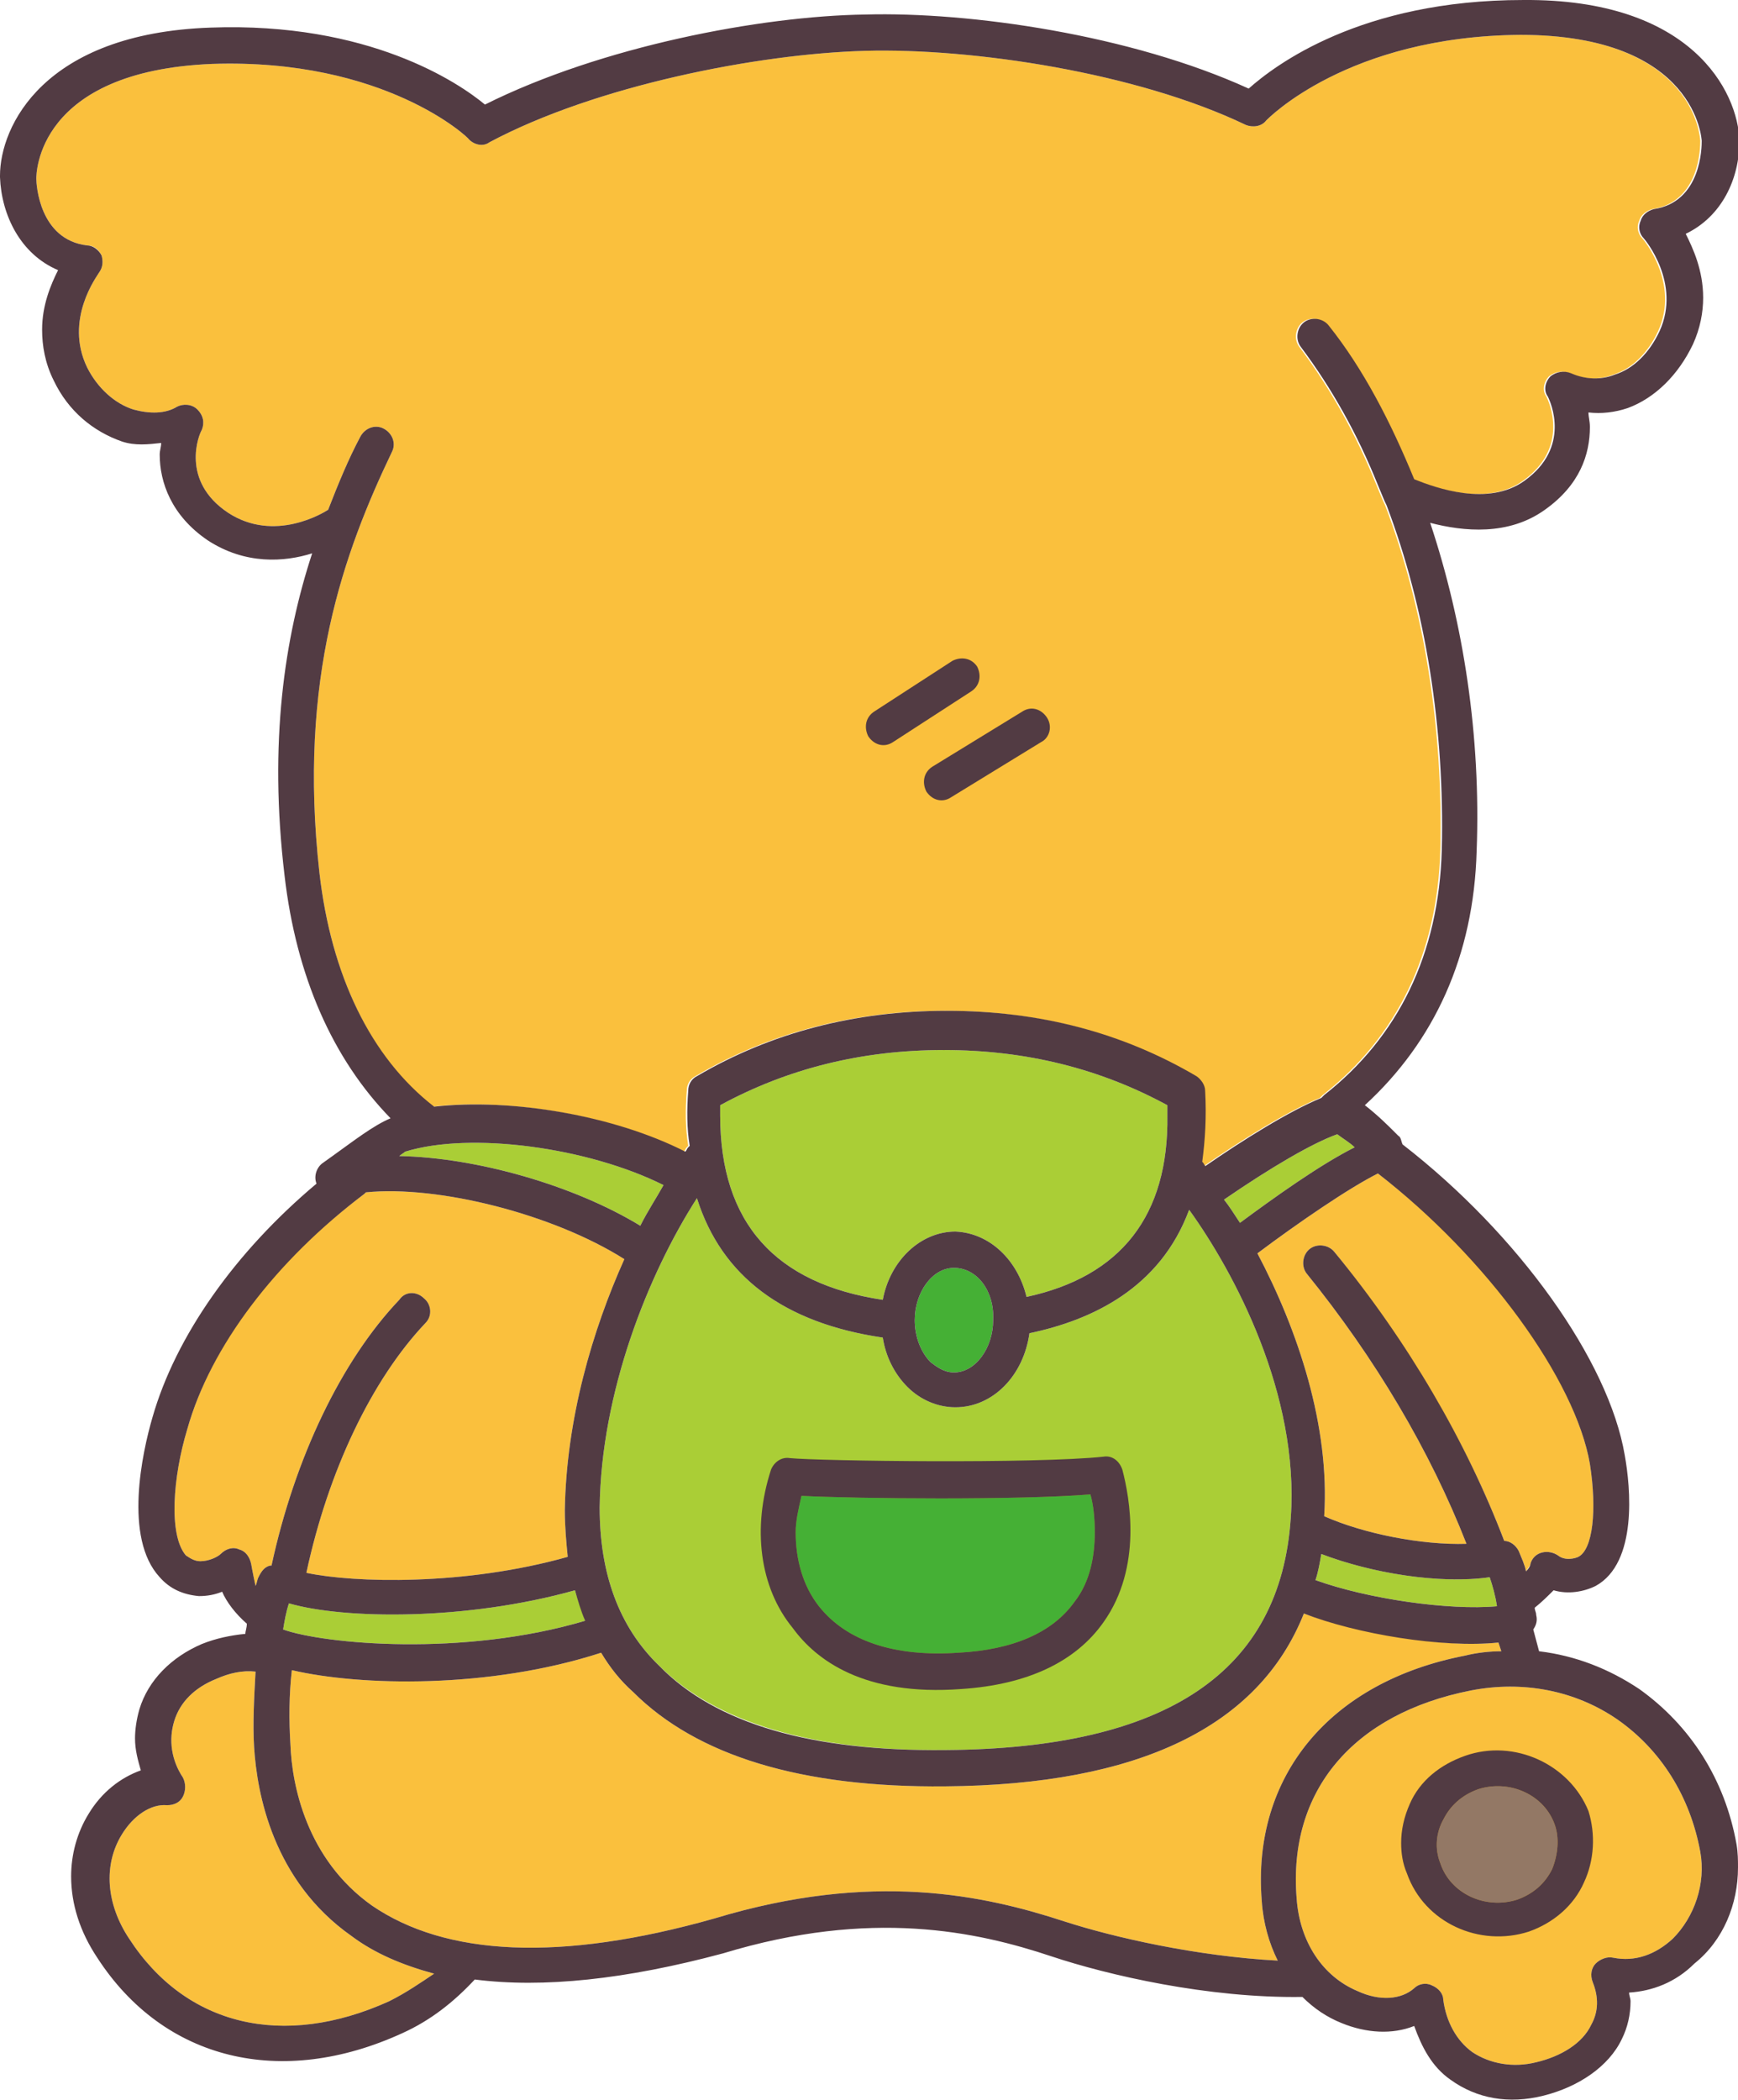
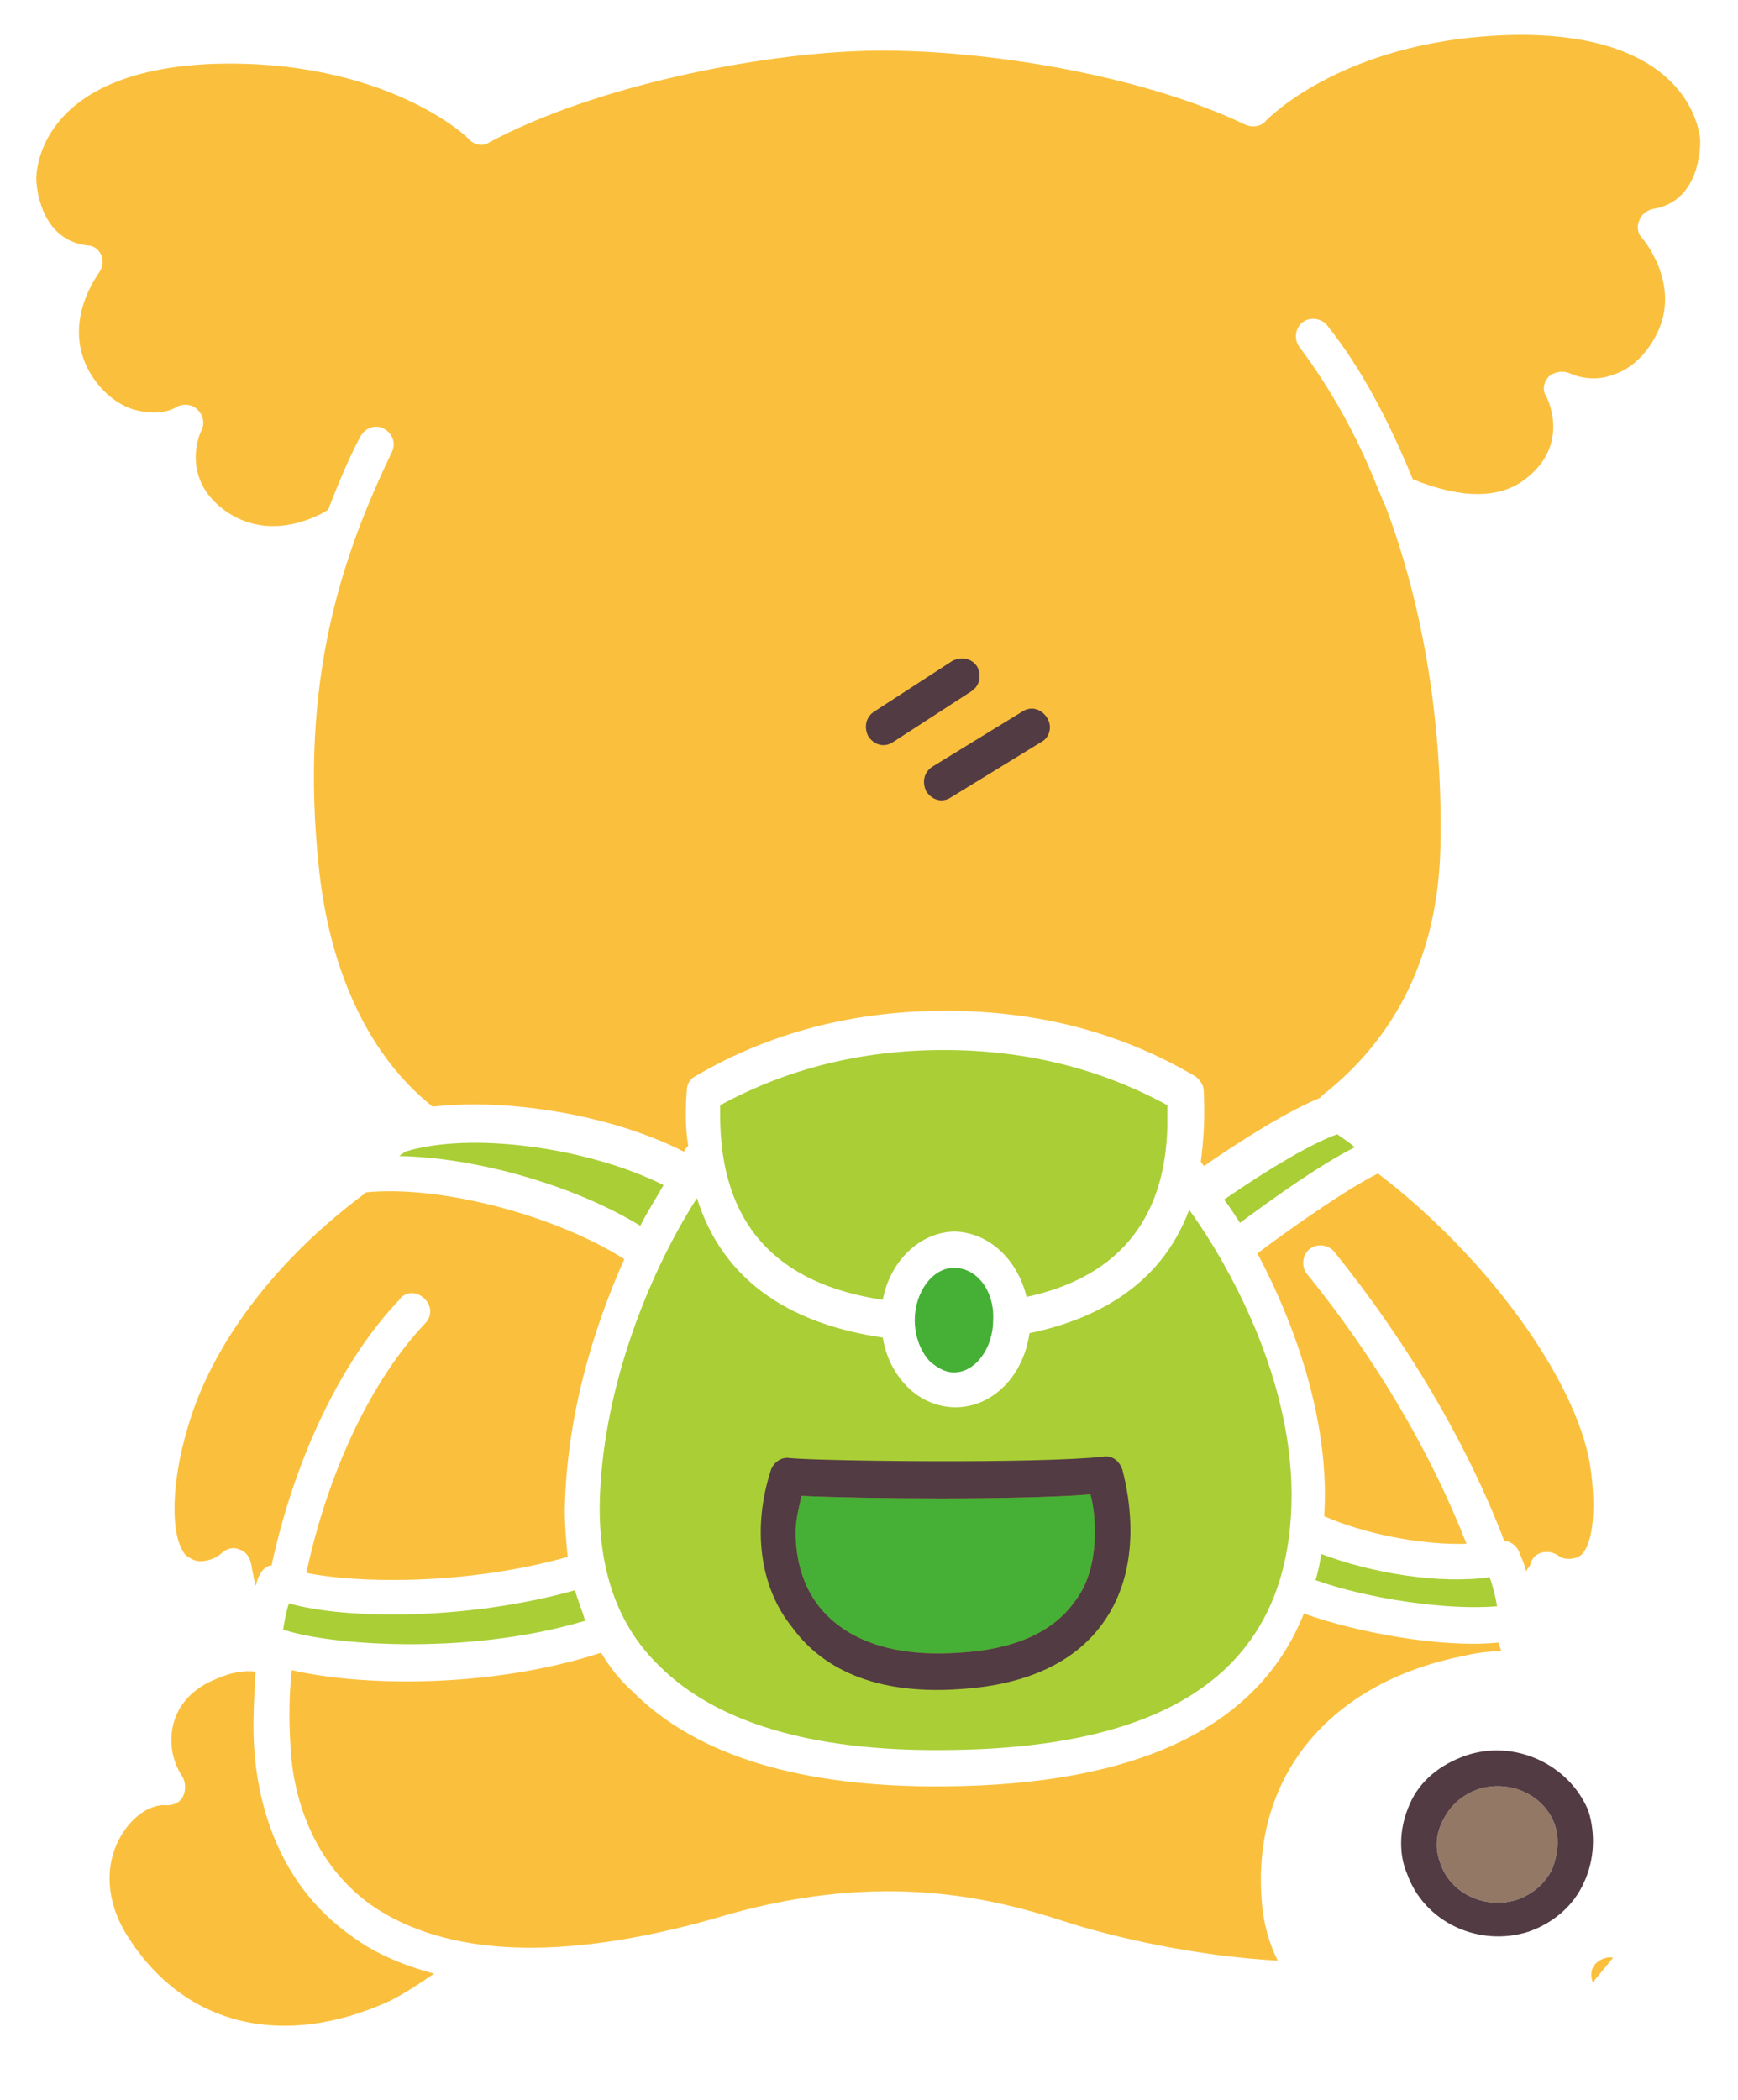
<svg xmlns="http://www.w3.org/2000/svg" enable-background="new 0 0 119.7 144.6" viewBox="0 0 119.7 144.6">
  <path d="m19.5 112.2c.1-.6.2-1.2.4-1.8 3.8 1.1 12.2 1.2 19.7-.9.2.7.5 1.4.7 2.1-8.4 2.5-18 1.6-20.8.6" fill="#aace36" />
  <path d="m41.3 103.8c.1-7.9 3.3-16 6.7-21.3 1.7 5.4 6 8.6 12.8 9.6.2 1.3.8 2.5 1.7 3.4s2.1 1.4 3.3 1.4c2.6 0 4.7-2.2 5.1-5.1 4.3-.9 9-3.1 11-8.5 3.1 4.3 7.6 12.7 7 21.2-.7 10.6-8.5 15.9-23.8 16-9.2.1-15.8-1.9-19.7-5.8-2.8-2.7-4.1-6.4-4.1-10.9" fill="#aace36" />
  <path d="m45.7 81.6c-.5.9-1.1 1.8-1.6 2.8-4.6-2.8-11.3-4.7-16.6-4.8.1-.1.3-.2.4-.3 4.5-1.4 12.6-.3 17.8 2.3" fill="#aace36" />
  <path d="m70.7 89.3c-.6-2.5-2.5-4.4-4.9-4.5-2.4 0-4.5 2-5 4.7-7.4-1.1-11.2-5.3-11.2-12.7 0-.2 0-.4 0-.7 4.6-2.5 9.7-3.8 15.4-3.8s10.8 1.3 15.4 3.8v.7c.1 6.9-3.2 11.1-9.7 12.5" fill="#aace36" />
  <path d="m68.4 90.9c0 1.9-1.2 3.6-2.7 3.6-.7 0-1.2-.4-1.6-.7-.7-.7-1.1-1.8-1.1-2.9 0-1.9 1.2-3.6 2.7-3.6 1.6 0 2.8 1.6 2.7 3.6" fill="#45b035" />
  <path d="m92.1 78.1c.4.3.9.6 1.2.9-2.4 1.2-5.6 3.5-7.9 5.2-.4-.6-.7-1.1-1.1-1.6 3.2-2.2 6.1-3.9 7.8-4.5" fill="#aace36" />
  <path d="m91 107c3.4 1.3 8.1 2.1 11.6 1.6.2.6.4 1.3.5 2-3.3.3-8.9-.5-12.5-1.8.2-.6.3-1.2.4-1.8" fill="#aace36" />
  <g fill="#fac03d">
    <path d="m109.5 100.8c.5 3.2.2 5.9-.8 6.4-.2.1-.9.3-1.4-.1-.3-.2-.7-.3-1.1-.2s-.7.4-.8.8c0 .1-.2.3-.3.5-.1-.5-.3-.9-.5-1.4-.2-.4-.6-.7-1-.7-2.6-6.8-6.7-13.7-11.7-19.9-.4-.5-1.2-.6-1.7-.2s-.6 1.2-.2 1.7c4.7 5.8 8.5 12.2 11 18.6-3.1.1-7.1-.7-9.8-1.9.4-6.2-1.8-12.8-4.6-18.1 2.8-2.1 6.3-4.5 8.3-5.5 7.6 5.8 13.6 14.2 14.6 20" />
    <path d="m22 60.1c-1.5-13.4 1.7-22.1 5-29 .3-.6 0-1.3-.6-1.6s-1.3 0-1.6.6c-.8 1.5-1.5 3.2-2.2 5-.3.2-3.7 2.3-6.9.2-3.3-2.2-2-5.4-1.8-5.7.2-.5.1-1-.3-1.4s-1-.4-1.4-.2c-.8.5-1.9.5-3 .2-1.3-.4-2.5-1.5-3.2-2.9-1.6-3.3.7-6.3.8-6.5.3-.4.3-.8.2-1.2-.2-.4-.5-.7-1-.7-3.3-.4-3.5-4.2-3.5-4.6 0-.3 0-7.4 12.1-7.9 11.9-.4 17.7 5.1 17.7 5.2.4.4 1 .5 1.4.2 7.3-3.9 18.5-6.1 25.9-6.3s18.7 1.5 26.2 5.1c.5.2 1.1.1 1.4-.3.1-.1 5.6-5.8 17.5-5.9 12.2 0 12.4 7.3 12.4 7.3 0 .4 0 4.2-3.3 4.7-.4.1-.8.4-.9.8-.2.4-.1.9.2 1.2.1.1 2.6 3.1 1.1 6.4-.7 1.5-1.8 2.6-3.1 3-1 .4-2.1.3-3-.1-.5-.2-1-.1-1.4.2-.4.4-.5 1-.2 1.4.2.4 1.6 3.5-1.6 5.8-2.5 1.8-6.1.5-7.6-.1-1.6-3.9-3.5-7.6-5.9-10.6-.4-.5-1.2-.6-1.7-.2s-.6 1.2-.2 1.7c2.1 2.8 3.9 6 5.3 9.5.3.7.4 1 .6 1.4 2.7 7.1 4 15.4 3.8 23.7-.2 7.2-3 12.9-8.1 16.9-.1.1-.1.1-.2.2-2.2.9-5.4 2.9-8 4.7 0-.1-.1-.1-.1-.2 0 0-.1-.1-.1-.1.2-1.5.3-3.1.2-4.9 0-.4-.3-.8-.6-1-5.1-3-10.8-4.5-17.2-4.5-6.3 0-12.1 1.5-17.2 4.5-.4.2-.6.6-.6 1-.1 1.3-.1 2.6.1 3.8 0 0 0 0-.1.1s-.1.2-.2.3c-4.9-2.5-12-3.7-17.3-3.1-4.3-3.4-7-9.1-7.8-16.1" />
    <path d="m17.3 107.7c-.1-.5-.4-.9-.8-1-.4-.2-.9-.1-1.3.3-.2.2-.8.5-1.4.5-.4 0-.7-.2-1-.4-1.2-1.4-.9-5.4.1-8.7 1.6-5.7 6-11.6 12.2-16.2 0 0 .1-.1.1-.1 5-.5 12.9 1.5 17.8 4.6-2.2 4.9-4 11-4.1 17.3 0 1.1.1 2.2.2 3.2-7.1 2-14.7 1.8-18 1.1 1.5-7 4.5-13.3 8.2-17.2.5-.5.4-1.3-.1-1.7-.5-.5-1.3-.5-1.7.1-4 4.2-7.2 10.9-8.8 18.3h-.1c-.4.1-.6.4-.8.8-.1.2-.1.4-.2.6-.2-.9-.3-1.5-.3-1.5" />
    <path d="m26.8 137.8c-7.3 3.3-14 1.7-17.9-4.3-1.6-2.4-1.8-5.1-.5-7.2.8-1.3 2-2.1 3.1-2 .5 0 .9-.2 1.1-.6s.2-.9 0-1.3c-.8-1.2-1-2.6-.6-3.9s1.4-2.3 2.9-2.9c.9-.4 1.8-.6 2.7-.5-.1 1.8-.2 3.6-.1 5.2.2 3.2 1.3 9.2 6.7 13 1.6 1.2 3.5 2 5.7 2.6-.9.6-1.9 1.3-3.1 1.9" />
    <path d="m49.2 132.1c-10.6 3-18.5 2.6-23.6-.9-4.5-3.2-5.5-8.3-5.6-11.1-.1-1.6-.1-3.4.1-5.1 4.7 1.1 13.6 1.3 21.3-1.2.6 1 1.3 1.9 2.2 2.7 4.4 4.4 11.6 6.6 21.5 6.5 13.3-.1 21.6-4.1 24.7-11.9 3.6 1.3 9.5 2.4 13.4 2l.2.6c-.8 0-1.7.1-2.5.3-9.3 1.8-14.7 8.3-14 16.9.1 1.5.5 2.9 1.1 4.1-5.6-.3-11.3-1.6-14.7-2.7-5.5-1.8-13.2-3.5-24.1-.2" />
-     <path d="m111.1 134.8c-.4-.1-.9.1-1.2.4s-.4.8-.2 1.3c.4 1 .4 2-.1 2.9-.6 1.3-2.1 2.2-3.8 2.6-1.6.4-3.2.1-4.4-.7-1.1-.8-1.8-2.1-2-3.6 0-.4-.3-.8-.8-1-.4-.2-.9-.1-1.2.2-.9.8-2.4.9-3.9.2-2.4-1-4-3.4-4.2-6.4-.6-7.4 3.9-12.7 12-14.3 3.6-.7 7.2 0 10.1 2 3 2.1 5 5.3 5.7 9.1.4 2.2-.4 4.5-1.9 6-1.2 1.1-2.6 1.6-4.1 1.3" />
+     <path d="m111.1 134.8c-.4-.1-.9.1-1.2.4s-.4.8-.2 1.3" />
  </g>
  <path d="m106.9 128.7c-.5 1-1.3 1.7-2.4 2.1-2.2.7-4.6-.4-5.3-2.5-.4-1-.3-2.1.2-3 .5-1 1.3-1.7 2.4-2.1 2.2-.7 4.6.4 5.3 2.5.3.9.2 2-.2 3" fill="#937865" />
  <path d="m55.2 103c3.9.2 14.9.3 19.9-.1.2.7.3 1.6.3 2.6 0 1.6-.3 3.4-1.4 4.8-1.5 2.1-4.2 3.3-8 3.5-4.4.3-7.7-.8-9.6-3.2-1.1-1.4-1.6-3.2-1.6-5.1 0-.8.2-1.6.4-2.5" fill="#45b035" />
  <g fill="#523b43">
-     <path d="m119.7 128.6c0-.5 0-1-.1-1.6-.8-4.5-3.2-8.2-6.7-10.7-2.1-1.4-4.4-2.3-6.9-2.6l-.4-1.5c.2-.3.3-.6.2-1 0-.2-.1-.3-.1-.5.5-.4.9-.8 1.3-1.2 1 .3 2.1.1 2.9-.3 2.9-1.6 2.4-6.8 2-9-1.1-6.5-7.3-15.2-15.3-21.4-.1-.2-.1-.5-.3-.6l-.2-.2c-.5-.5-1.2-1.2-2.1-1.9 4.8-4.4 7.5-10.3 7.7-17.5.3-7.9-.9-15.7-3.2-22.6 2.3.6 5.4.9 7.9-.9 2.4-1.7 3.1-3.8 3.1-5.7 0-.4-.1-.7-.1-1 .9.1 1.8 0 2.7-.3 1.9-.7 3.5-2.3 4.5-4.4.5-1.1.7-2.2.7-3.2 0-1.9-.7-3.4-1.2-4.4 2.5-1.2 3.7-3.8 3.7-6.4-.1-3.4-3.3-9.8-14.9-9.7-11.2 0-17.1 4.5-18.9 6.1-8.1-3.7-19.2-5.3-26.4-5.1-7.2.1-18.2 2.2-26.2 6.2-1.8-1.5-8-5.7-18.9-5.3-11.5.4-14.5 6.8-14.5 10.2v.1c.1 2.6 1.4 5.3 4 6.4-.5 1-1.1 2.4-1.1 4.1 0 1.1.2 2.3.8 3.5 1 2.1 2.7 3.5 4.7 4.2.9.3 1.8.2 2.7.1 0 .3-.1.5-.1.8 0 1.9.8 4.2 3.3 5.9 2.6 1.7 5.3 1.5 7.2.9-1.9 5.8-3 13-1.9 22.2.8 6.9 3.3 12.6 7.3 16.7-1.2.5-2.6 1.6-4 2.6l-.7.5c-.4.3-.6.9-.4 1.4-5.6 4.7-9.7 10.5-11.3 16.1-.7 2.4-2 8.3.5 11 .7.8 1.6 1.2 2.7 1.3.6 0 1.1-.1 1.6-.3.3.7.9 1.5 1.7 2.2 0 .3-.1.5-.1.7-1 .1-2 .3-3 .7-2.1.9-3.7 2.5-4.3 4.5-.2.7-.3 1.4-.3 2 0 .8.2 1.5.4 2.2-1.4.5-2.7 1.5-3.6 3-.8 1.3-1.2 2.8-1.2 4.3 0 1.9.6 3.8 1.8 5.6 4.6 7.1 12.7 9 21 5.2 2-.9 3.6-2.2 5-3.7 4.7.6 10.4 0 17.1-1.8 10.2-3.1 17.5-1.5 22.6.2 3.9 1.3 10.8 2.9 17.3 2.8.8.8 1.7 1.4 2.7 1.8 1.7.7 3.5.8 5 .2.5 1.4 1.2 2.8 2.5 3.7 1.8 1.3 4 1.7 6.4 1.1s4.5-2 5.4-3.9c.4-.8.6-1.7.6-2.6 0-.2-.1-.4-.1-.6 1.6-.1 3.2-.7 4.5-2 2-1.6 3-4.1 3-6.6m-100.2-16.4c.1-.6.2-1.2.4-1.8 3.8 1.1 12.2 1.2 19.7-.9.2.7.4 1.4.7 2.1-8.4 2.5-18 1.6-20.8.6m21.8-8.4c.1-7.9 3.3-16 6.7-21.3 1.7 5.4 6 8.6 12.8 9.6.2 1.3.8 2.5 1.7 3.4s2.1 1.4 3.3 1.4c2.6 0 4.7-2.2 5.1-5.1 4.3-.9 9-3.1 11-8.5 3.1 4.3 7.6 12.7 7 21.2-.7 10.6-8.5 15.9-23.8 16-9.2.1-15.8-1.8-19.7-5.8-2.8-2.7-4.1-6.4-4.1-10.9m4.4-22.2c-.5.9-1.1 1.8-1.6 2.8-4.6-2.8-11.3-4.7-16.6-4.8.1-.1.3-.2.4-.3 4.5-1.4 12.6-.3 17.8 2.3m25 7.7c-.6-2.5-2.5-4.4-4.9-4.5-2.4 0-4.5 2-5 4.7-7.4-1.1-11.2-5.3-11.2-12.7 0-.2 0-.4 0-.7 4.6-2.5 9.7-3.8 15.4-3.8s10.8 1.3 15.4 3.8v.7c.1 6.9-3.2 11.1-9.7 12.5m-2.3 1.6c0 1.9-1.2 3.6-2.7 3.6-.7 0-1.2-.4-1.6-.7-.7-.7-1.1-1.8-1.1-2.9 0-1.9 1.2-3.6 2.7-3.6 1.6 0 2.8 1.6 2.7 3.6m23.7-12.8c.4.3.9.6 1.2.9-2.4 1.2-5.6 3.5-7.9 5.2-.4-.6-.7-1.1-1.1-1.6 3.2-2.2 6.1-3.9 7.8-4.5m-1.1 28.9c3.4 1.3 8.1 2.1 11.6 1.6.2.6.4 1.3.5 2-3.3.3-8.9-.5-12.5-1.8.2-.6.3-1.2.4-1.8m18.5-6.2c.5 3.2.2 5.9-.8 6.4-.2.1-.9.3-1.4-.1-.3-.2-.7-.3-1.1-.2s-.7.4-.8.8c0 .1-.1.3-.3.5-.1-.5-.3-.9-.5-1.4-.2-.4-.6-.7-1-.7-2.6-6.8-6.6-13.7-11.7-19.9-.4-.5-1.2-.6-1.7-.2s-.6 1.2-.2 1.7c4.7 5.8 8.5 12.2 11 18.6-3.1.1-7.1-.7-9.8-1.9.4-6.2-1.8-12.8-4.6-18.1 2.8-2.1 6.3-4.5 8.3-5.5 7.5 5.8 13.6 14.2 14.6 20m-87.5-40.7c-1.5-13.4 1.7-22.1 5-29 .3-.6 0-1.3-.6-1.6s-1.3 0-1.6.6c-.8 1.5-1.5 3.2-2.2 5-.3.2-3.7 2.3-6.9.2-3.3-2.2-2-5.4-1.8-5.7.2-.5.1-1-.3-1.4s-1-.4-1.4-.2c-.8.5-1.9.5-3 .2-1.3-.4-2.5-1.5-3.2-2.9-1.6-3.3.7-6.3.8-6.5.3-.4.3-.8.2-1.2-.2-.4-.6-.7-1-.7-3.3-.4-3.5-4.2-3.5-4.6 0-.3 0-7.4 12.1-7.9 11.9-.4 17.7 5.1 17.7 5.2.4.4 1 .5 1.4.2 7.3-3.9 18.5-6.1 25.9-6.3s18.7 1.5 26.2 5.1c.5.2 1.1.1 1.4-.3.1-.1 5.6-5.8 17.5-5.9 12.2 0 12.5 7.3 12.5 7.3 0 .4 0 4.2-3.3 4.7-.4.1-.8.4-.9.8-.2.4-.1.9.2 1.2.1.1 2.6 3.1 1.1 6.4-.7 1.5-1.8 2.6-3.1 3-1 .4-2.1.3-3-.1-.5-.2-1-.1-1.4.2-.4.4-.5 1-.2 1.4.2.4 1.6 3.5-1.6 5.8-2.5 1.8-6.1.5-7.6-.1-1.6-3.9-3.5-7.6-5.9-10.6-.4-.5-1.2-.6-1.7-.2s-.6 1.2-.2 1.7c2.1 2.8 3.9 6 5.3 9.5.3.7.4 1 .6 1.4 2.7 7.1 4 15.4 3.8 23.7-.2 7.2-3 12.9-8.1 16.9-.1.1-.1.1-.2.2-2.2.9-5.4 2.9-8 4.7 0-.1-.1-.1-.1-.2 0 0-.1-.1-.1-.1.2-1.5.3-3.1.2-4.9 0-.4-.3-.8-.6-1-5.1-3-10.8-4.5-17.2-4.5-6.3 0-12.1 1.5-17.2 4.5-.4.2-.6.6-.6 1-.1 1.3-.1 2.6.1 3.8 0 0 0 0-.1.1s-.1.2-.2.3c-4.9-2.5-12-3.7-17.3-3.1-4.4-3.4-7.1-9.1-7.9-16.1m-4.7 47.6c-.1-.5-.4-.9-.8-1-.4-.2-.9-.1-1.3.3-.2.2-.8.5-1.4.5-.4 0-.7-.2-1-.4-1.2-1.4-.9-5.4.1-8.7 1.6-5.7 6.1-11.6 12.2-16.2 0 0 .1-.1.1-.1 5-.5 12.9 1.5 17.8 4.6-2.2 4.9-4 11-4.1 17.3 0 1.1.1 2.2.2 3.2-7.1 2-14.7 1.8-18 1.1 1.5-7 4.5-13.3 8.2-17.2.5-.5.4-1.3-.1-1.7-.5-.5-1.3-.5-1.7.1-4 4.2-7.2 10.9-8.8 18.3h-.1c-.4.1-.6.4-.8.8-.1.2-.1.4-.2.6-.2-.9-.3-1.5-.3-1.5m9.5 30.1c-7.3 3.3-14 1.7-17.9-4.3-1.6-2.4-1.8-5.1-.5-7.2.8-1.3 2-2.1 3.1-2 .5 0 .9-.2 1.1-.6s.2-.9 0-1.3c-.8-1.2-1-2.6-.6-3.9s1.4-2.3 2.9-2.9c.9-.4 1.8-.6 2.7-.5-.1 1.8-.2 3.6-.1 5.2.2 3.2 1.3 9.2 6.7 13 1.6 1.2 3.5 2 5.7 2.6-.9.6-1.9 1.3-3.1 1.9m22.4-5.7c-10.6 3-18.5 2.6-23.6-.9-4.5-3.2-5.5-8.3-5.6-11.1-.1-1.6-.1-3.4.1-5.1 4.7 1.1 13.6 1.3 21.3-1.2.6 1 1.3 1.9 2.2 2.7 4.4 4.4 11.6 6.6 21.5 6.5 13.3-.1 21.6-4.1 24.7-11.9 3.6 1.4 9.5 2.4 13.4 2l.2.6c-.8 0-1.7.1-2.5.3-9.3 1.8-14.7 8.3-14 16.9.1 1.5.5 2.9 1.1 4.1-5.6-.3-11.3-1.6-14.7-2.7-5.5-1.8-13.2-3.5-24.1-.2m61.9 2.7c-.4-.1-.9.1-1.2.4s-.4.8-.2 1.3c.4 1 .4 2-.1 2.9-.6 1.3-2.1 2.2-3.8 2.6-1.6.4-3.2.1-4.4-.7-1.1-.8-1.8-2.1-2-3.6 0-.4-.3-.8-.8-1-.4-.2-.9-.1-1.2.2-.9.8-2.4.9-3.9.2-2.4-1-4-3.4-4.2-6.4-.6-7.4 3.9-12.7 12-14.3 3.6-.7 7.2 0 10.1 2 3 2.1 5 5.3 5.7 9.1.4 2.2-.4 4.5-1.9 6-1.2 1.1-2.6 1.6-4.1 1.3" />
    <path d="m100.9 120.9c-1.7.6-3.1 1.7-3.8 3.3-.4.9-.6 1.8-.6 2.7 0 .7.1 1.4.4 2.1 1.2 3.4 5 5.1 8.4 4 1.7-.6 3.1-1.8 3.8-3.4.7-1.5.8-3.3.3-4.9-1.3-3.2-5.1-5-8.5-3.8m6 7.8c-.5 1-1.3 1.7-2.4 2.1-2.2.7-4.6-.4-5.3-2.5-.4-1-.3-2.1.2-3 .5-1 1.3-1.7 2.4-2.1 2.2-.7 4.6.4 5.3 2.5.3.9.2 2-.2 3" />
    <path d="m61.5 51.1 5.4-3.5c.6-.4.7-1.1.4-1.7-.4-.6-1.1-.7-1.7-.4l-5.4 3.5c-.6.4-.7 1.1-.4 1.7.4.6 1.1.8 1.7.4" />
    <path d="m63.8 54.5c.4.6 1.1.8 1.7.4l6.2-3.8c.6-.3.8-1.1.4-1.7s-1.1-.8-1.7-.4l-6.2 3.8c-.6.4-.7 1.1-.4 1.7" />
    <path d="m66.2 116.3c4.6-.3 7.9-1.9 9.8-4.6 2.7-3.8 1.8-8.6 1.3-10.5-.2-.6-.7-1-1.3-.9-4.6.5-19.6.3-21.6.1-.6-.1-1.1.3-1.3.8-1.3 4-.8 8.1 1.5 10.9 1.6 2.2 4.9 4.7 11.6 4.2m-11-13.3c3.9.2 14.9.3 19.9-.1.2.7.3 1.6.3 2.6 0 1.6-.3 3.4-1.4 4.8-1.5 2.1-4.2 3.3-8 3.5-4.4.3-7.7-.8-9.6-3.2-1.1-1.4-1.6-3.2-1.6-5.1 0-.8.2-1.6.4-2.5" />
  </g>
</svg>